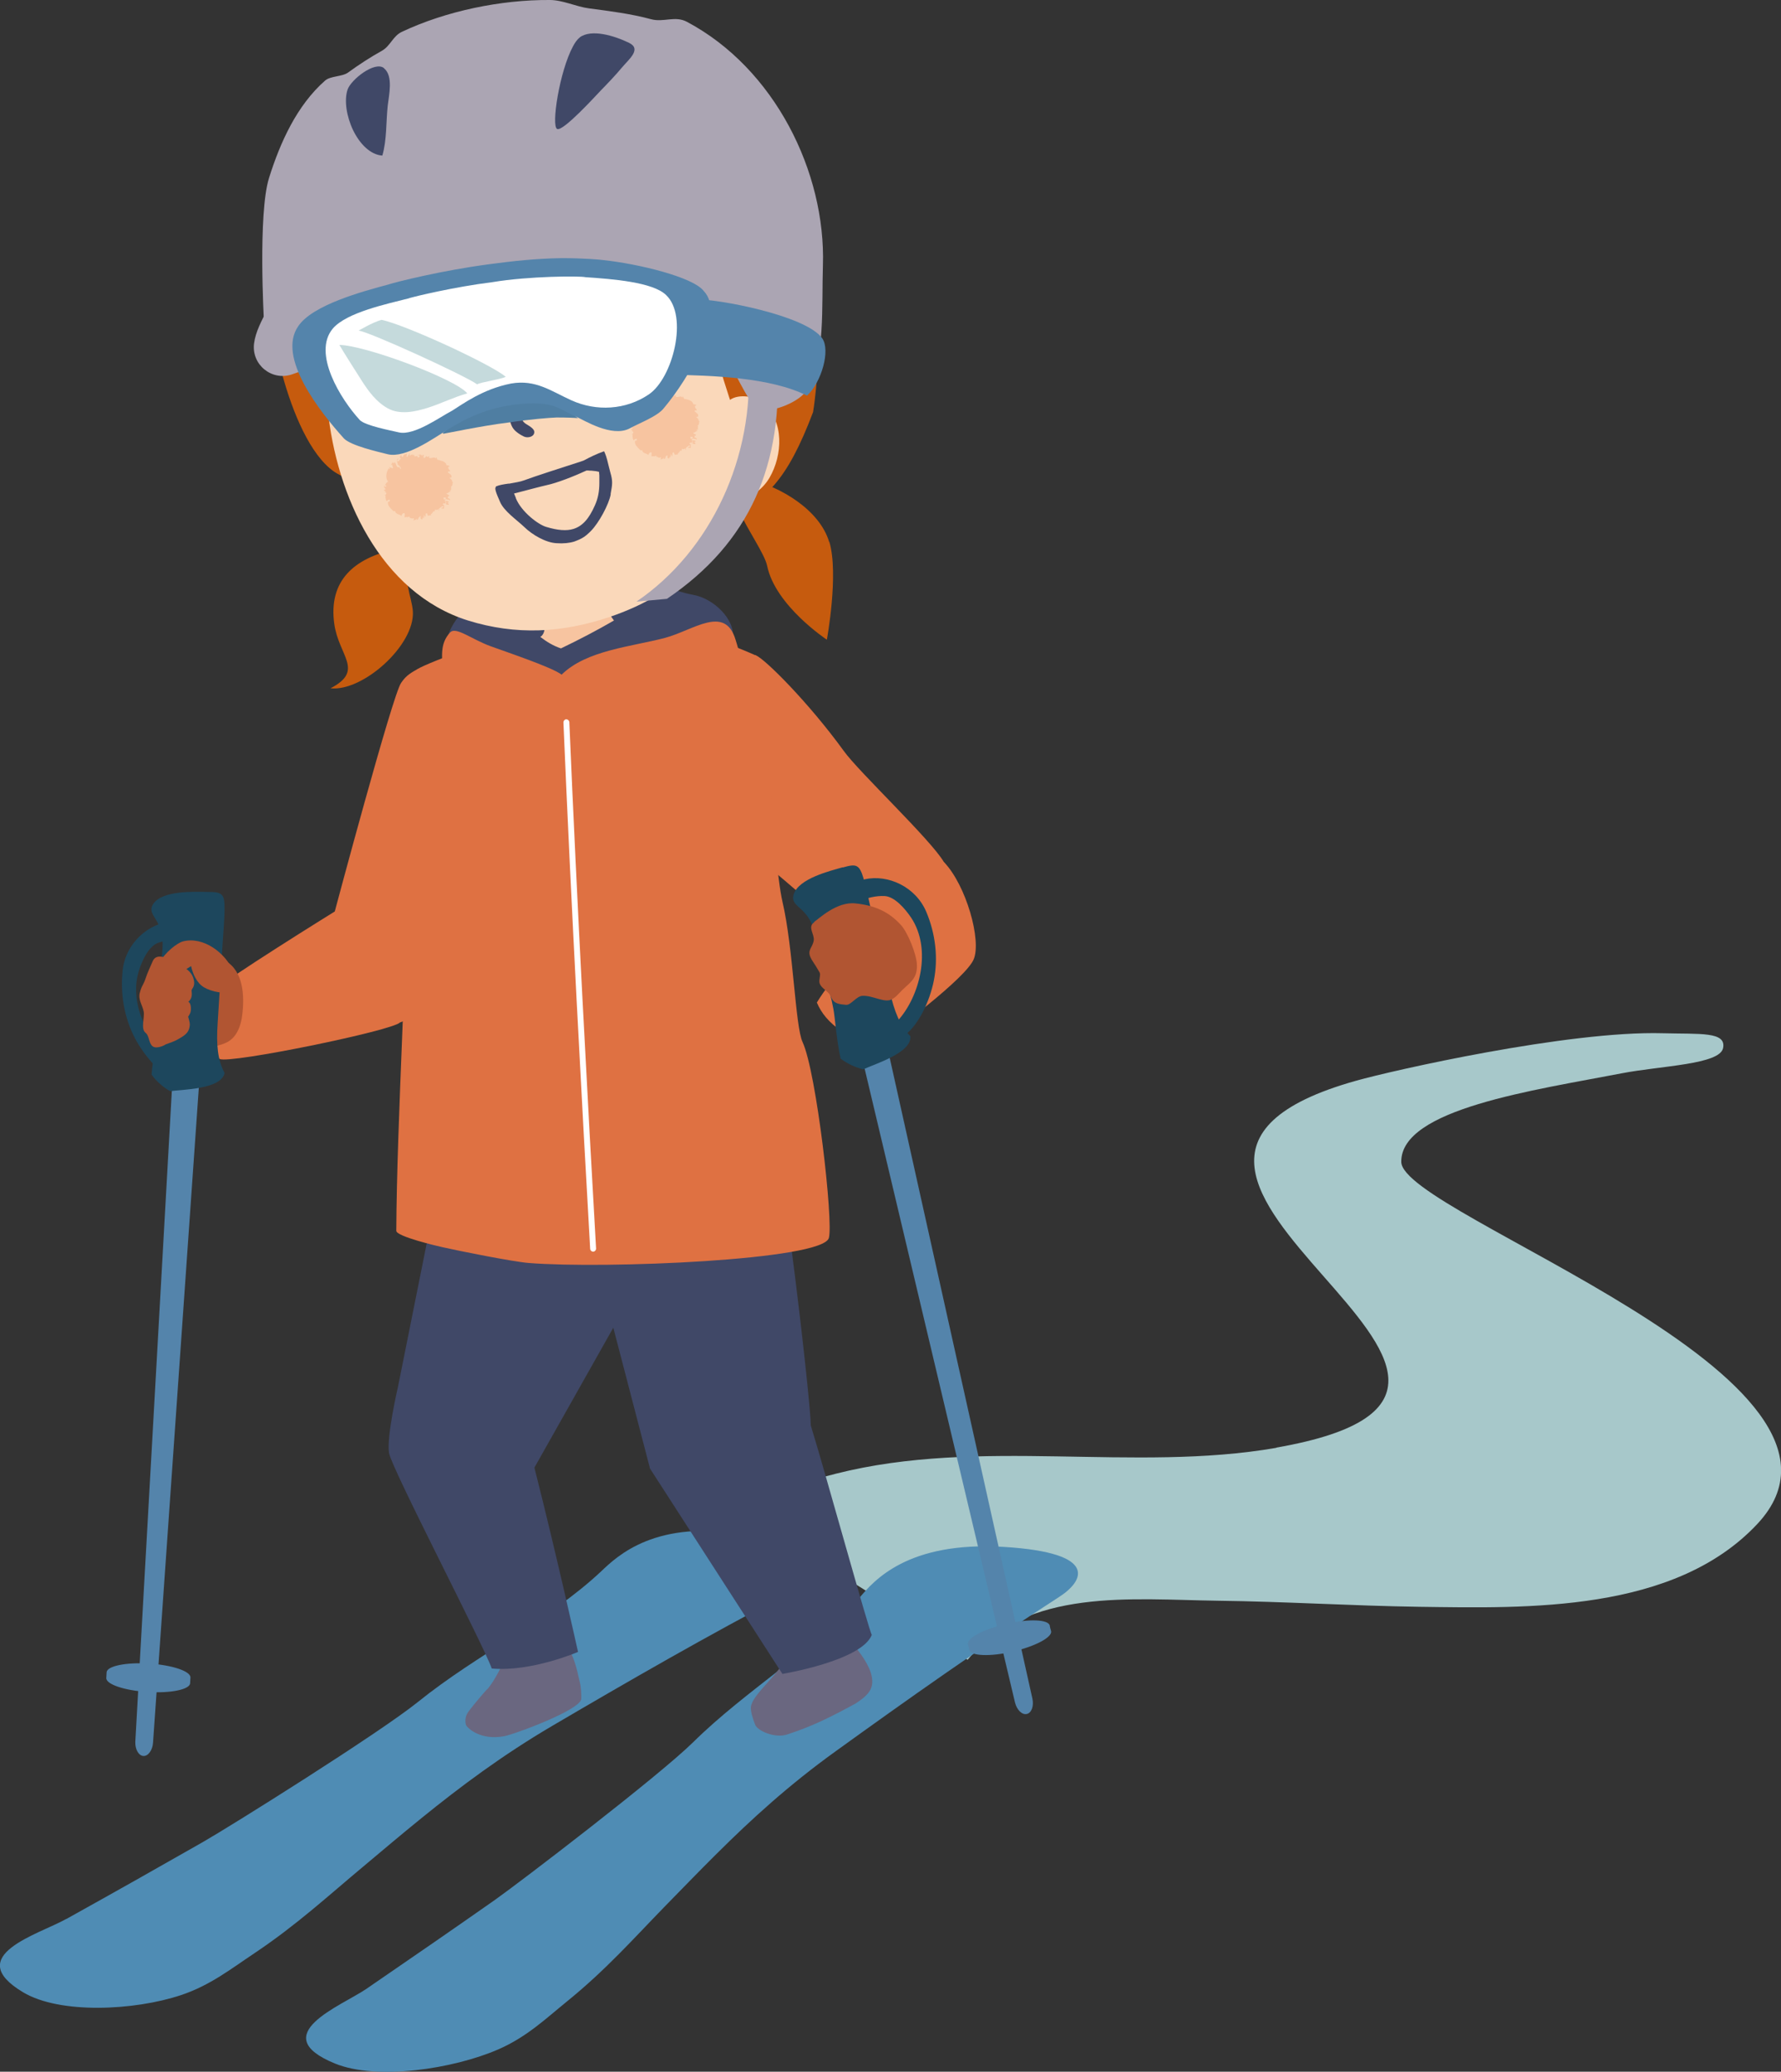
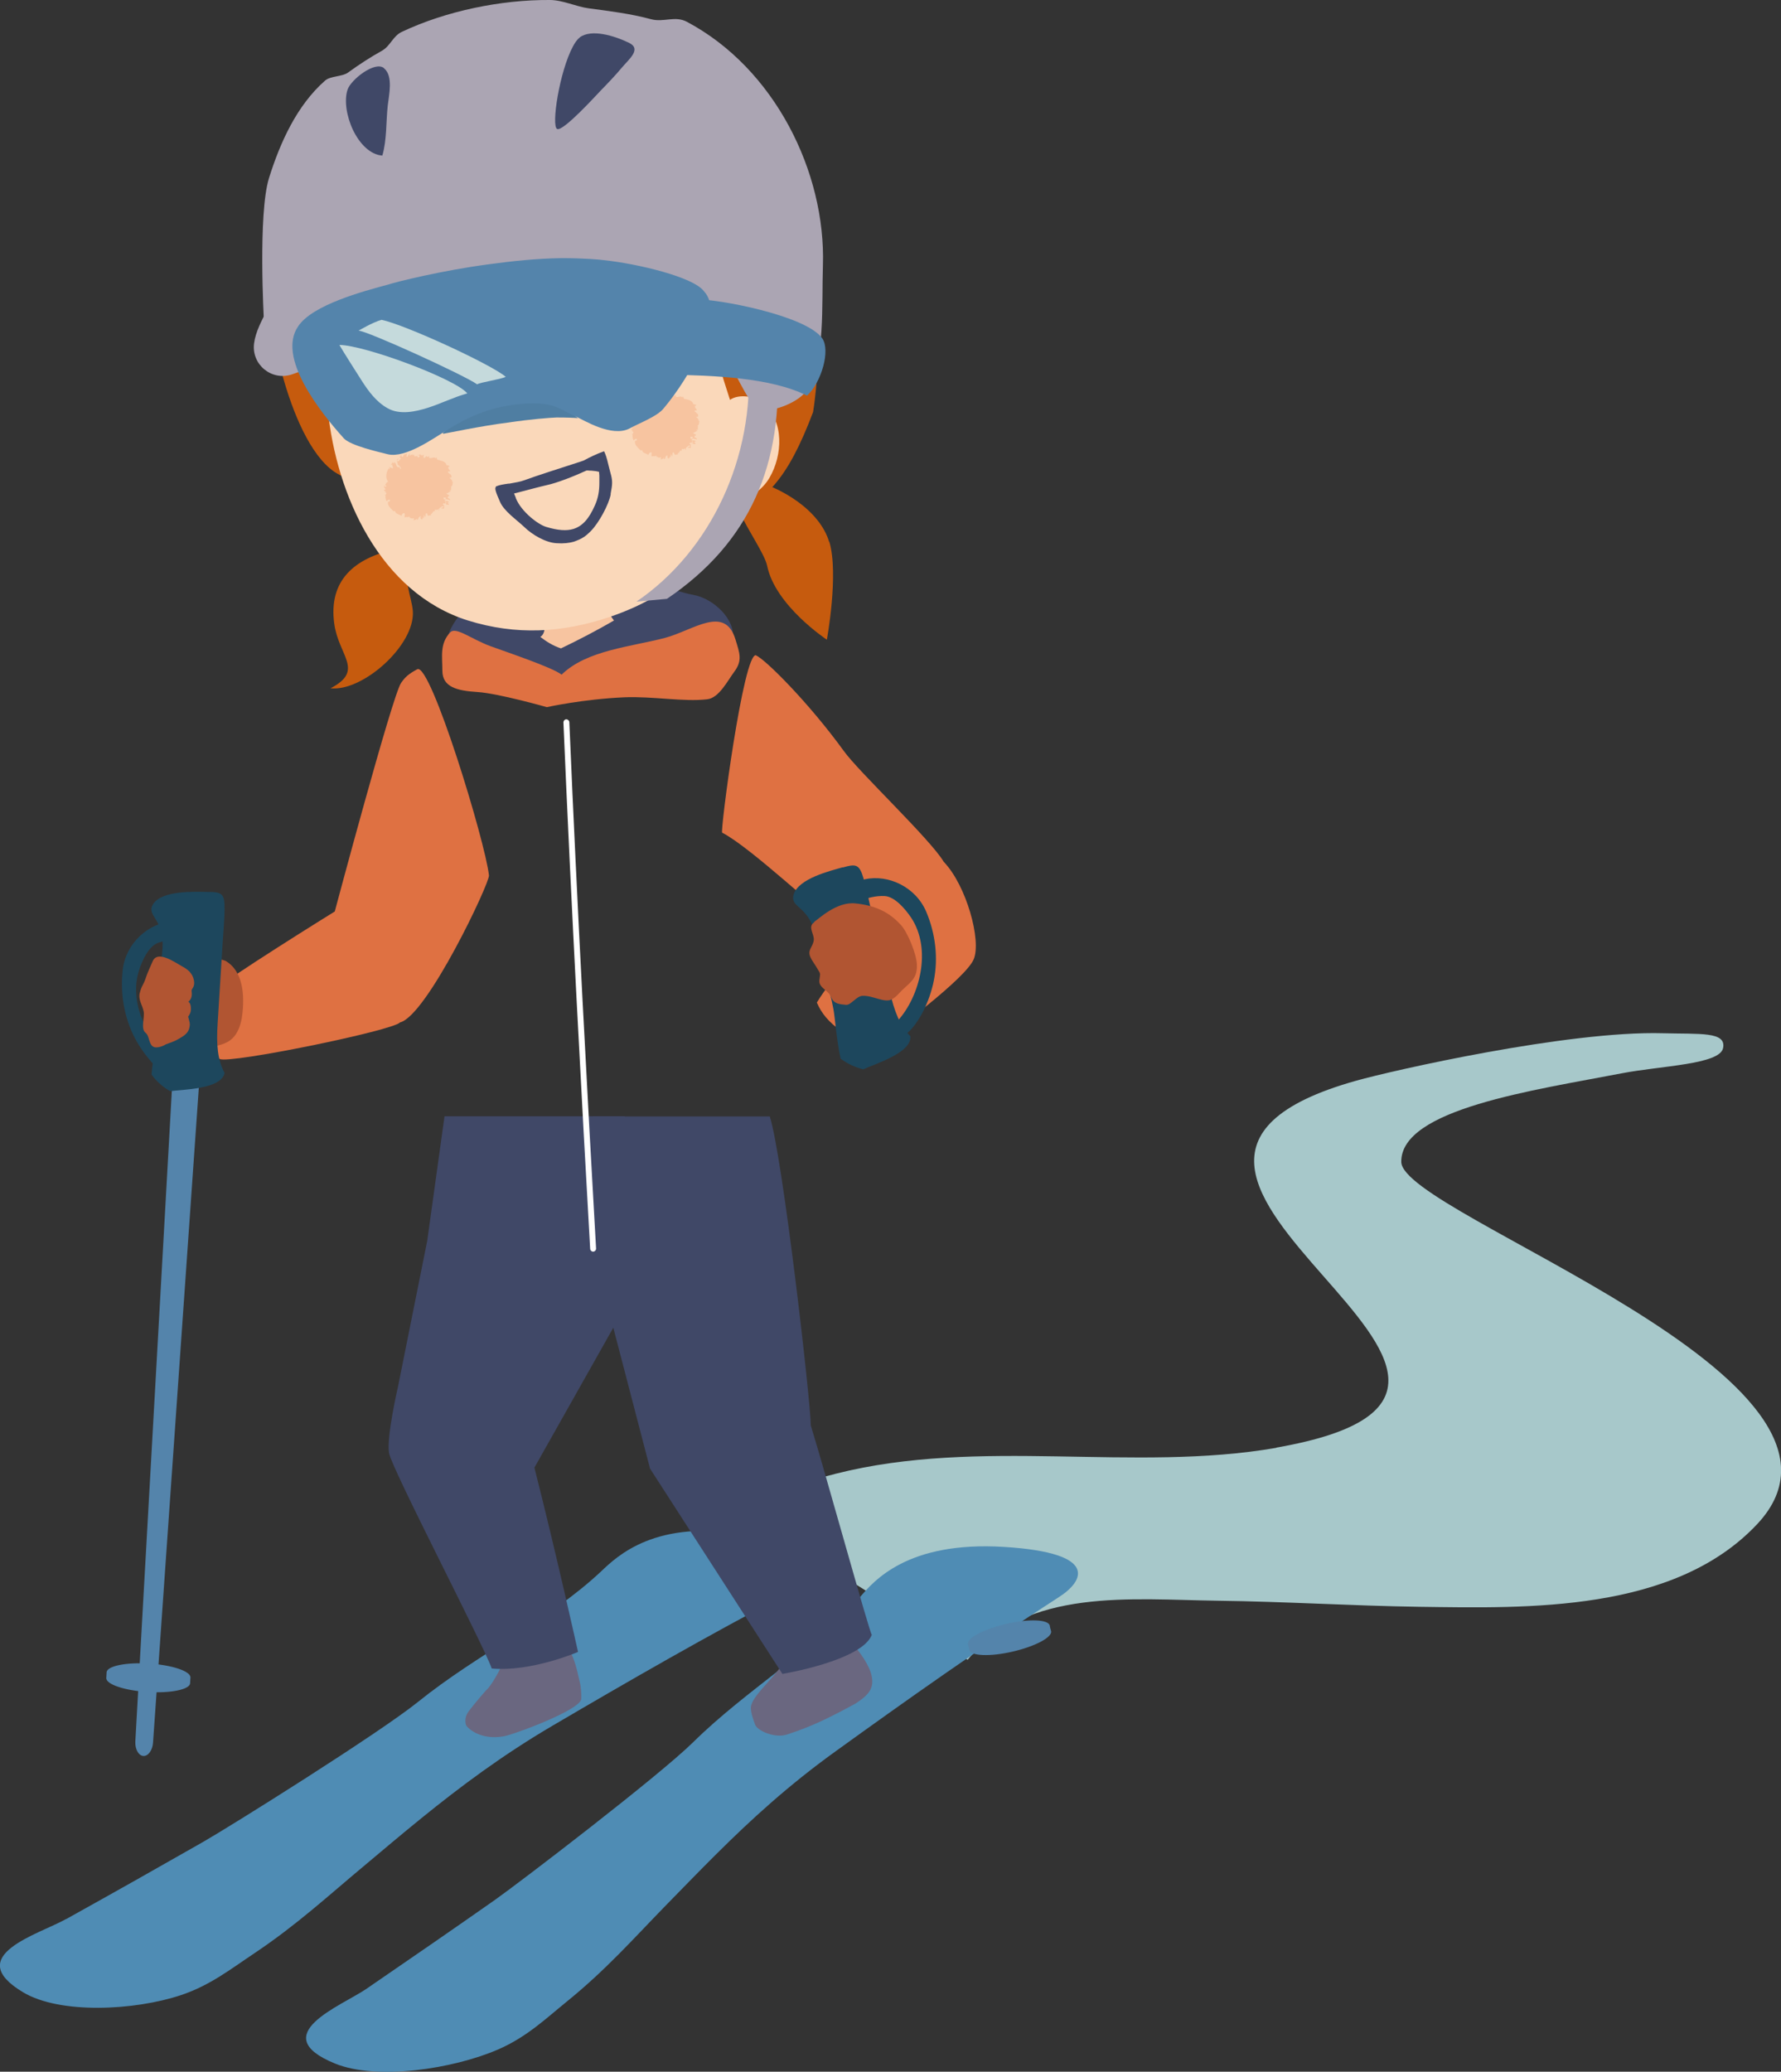
<svg xmlns="http://www.w3.org/2000/svg" id="_レイヤー_1" version="1.1" viewBox="0 0 108.58 126.24">
  <rect x="0" y="0" width="108.58" height="126.24" fill="#333333" stroke="none" />
  <defs>
    <style>
      .st0 {
        fill: #c5dadc;
      }

      .st1 {
        fill: #df7142;
      }

      .st2 {
        fill: #5484ab;
      }

      .st3 {
        fill: #b15532;
      }

      .st4, .st5 {
        fill: #404867;
      }

      .st6 {
        fill: #fff;
      }

      .st7 {
        fill: #f7c4a0;
      }

      .st8 {
        fill: #4f8cb4;
      }

      .st9 {
        fill: #6a6780;
      }

      .st10 {
        fill: #4f7ea2;
      }

      .st11 {
        fill: #c65b0e;
      }

      .st12 {
        fill: #1d475d;
      }

      .st5, .st13 {
        fill-rule: evenodd;
      }

      .st14 {
        fill: #a7c8ca;
      }

      .st15, .st13 {
        fill: #fad8ba;
      }

      .st16 {
        fill: #aba5b3;
      }
    </style>
  </defs>
  <path class="st14" d="M77.81,88.21c21.01-3.66-15.02-16.8,4.88-22.36,2.2-.62,12.92-3.05,18.68-2.89,2.28.06,3.88-.11,3.68.9-.19,1.01-3.79,1.08-6.17,1.54-5.34,1.03-13.49,2.17-13.45,5.4.03,3.23,30.01,13.22,21.7,22.07-5.06,5.39-14,5.13-20.6,5.04-4.1-.06-8.2-.32-12.3-.37-5.22-.07-11.64-.81-15.24,3.6-2.37-1.73-4.81-3.36-7.3-4.9-2.42-1.49-4.9-2.94-7.45-4.23,2.25-.91,4.52-1.65,6.72-2.21,8.81-2.23,18.14-.06,26.87-1.58h-.02Z" />
  <g>
    <path class="st8" d="M4.05,116.93c3.22-1.79,5.45-3.05,8.31-4.68,1.6-.91,10.75-6.63,13.13-8.55,3.65-2.94,7.97-4.95,11.17-7.96.97-.92,3.33-3.21,8.87-2.21,5.54,1,4.24,2.67,2.68,3.48-5.11,2.67-9.86,5.41-14.55,8.16-3.06,1.8-5.6,3.7-7.98,5.63-1.21.98-2.38,1.97-3.56,2.96-2.11,1.76-4.04,3.54-6.58,5.24-1.44.96-2.73,1.98-4.5,2.57-2.85.95-7.39,1.17-9.63-.17-3.75-2.24.96-3.53,2.63-4.47h.01Z" />
    <path class="st8" d="M22.38,121.16c3.02-2.07,5.11-3.51,7.78-5.38,1.49-1.05,9.96-7.52,12.09-9.61,3.26-3.22,7.38-5.6,10.17-8.84.85-.99,2.89-3.43,8.78-3.07,5.9.36,4.84,2.11,3.37,3.05-4.82,3.11-9.25,6.25-13.62,9.4-2.85,2.05-5.15,4.15-7.27,6.26-1.08,1.07-2.12,2.15-3.17,3.22-1.87,1.92-3.56,3.83-5.9,5.73-1.33,1.08-2.48,2.19-4.21,2.95-2.78,1.21-7.44,1.91-9.98.87-4.27-1.75.38-3.5,1.95-4.57h.01Z" />
    <path class="st1" d="M24.44,41.63c.26-.37.43-.54,1-.85.81-.43,4.15,10.52,4.37,12.56.05.46-3.78,8.55-5.42,8.96-.44.5-10.37,2.53-10.99,2.23-.59-.29-.45-3.62-.57-4.01.78-.77,7.58-4.98,7.58-4.98,0,0,3.52-13.19,4.04-13.92h-.01Z" />
    <path class="st3" d="M11.17,58.02c.43-.14,2.56.52,2.56.52,1.12.63,1.18,2.16,1.04,3.29-.07.64-.32,1.37-.93,1.68-.45.23-1.02.3-1.52.33-.57.04-1.41.23-1.95-.02-.47-.22-.71-.95-.73-1.43-.04-.84.03-1.51.29-2.32.23-.72.46-1.79,1.25-2.06h-.01Z" />
    <path class="st9" d="M29.7,102.94c.48-.52,1.01-1.7,1.01-1.7.23-.2.53-.43.62-.44.81-.15,2.7-.96,2.99-.8.2.11.52.77.6.97.24.59.35,1.23.43,1.54.08.32.09.67.09,1,0,.67-4.1,2.18-4.72,2.29-1.41.25-2.18-.46-2.31-.68-.03-.12-.12-.47.17-.85.37-.49.93-1.14,1.11-1.33h.01Z" />
    <path class="st9" d="M47.92,100.93c.27-.55,2.62-1.2,3.2-1.4.2-.02.43.04.67.41.71.8,1.22,1.56,1.35,2.18.16.76-.17,1.16-.99,1.69-1.55.84-2.6,1.37-4.16,1.88-.76.25-1.81-.23-1.95-.59-.14-.36-.29-.82-.26-1.09.04-.36.41-.78.63-1.05.36-.43,1.46-1.53,1.51-2.03Z" />
    <path class="st1" d="M46.09,39.94c.51.18,3.2,2.85,5.36,5.83.93,1.29,5.28,5.38,6.09,6.75,1.08,1.81-3.42,4.86-4.35,4.63-.63-.16-1.42-.34-1.98-.7-1.16-.74-5.43-4.81-7.18-5.71-.15.06,1.3-11.07,2.07-10.81h-.01Z" />
    <path class="st4" d="M46.93,68.03c.79,2.48,2.5,17.42,2.5,18.83.82,2.63,3.57,12.6,3.72,12.76-.61,1.58-5.45,2.38-5.45,2.38l-8.07-12.51-3.33-12.77s.12-7.73-.17-8.69h10.81-.01Z" />
    <path class="st4" d="M26.05,75.58l1.05-7.56h10.98l.52,10.74s-4.88,8.65-6.02,10.67c1.33,5.22,2.66,11.23,2.66,11.23,0,0-2.85,1.23-5.26,1.01-.5-1.43-6.08-12.14-6.26-13.12-.17-.98.54-4.03.54-4.03l1.79-8.93h0Z" />
-     <path class="st1" d="M24.78,53.36c-.03-1.23.1-12.19.66-12.58.55-.39,6.34-2.51,7.35-2.71.28-.04.55-.07.82-.09,4.68-.27,8.26.08,12.47,1.96.44.2,1.01,12.36,1.62,14.99.67,2.85.78,7.62,1.23,8.57.85,1.83,1.89,10.97,1.6,11.94-.4,1.35-13.65,1.89-18.29,1.52-.99-.08-4.28-.74-5.25-.96-.33-.07-2.83-.66-2.83-1,.03-6.67.72-17.69.61-21.65h.01Z" />
    <path class="st1" d="M57.54,52.52c1.37,1.42,2.31,4.79,1.82,5.94-.5,1.16-4.74,4.32-6.15,5.34-.69-.19-1.34-.54-1.95-.99-.72-.53-1.16-1.02-1.46-1.72,1.84-3.03,6.43-6.63,7.74-8.57Z" />
    <g>
-       <path class="st2" d="M52.27,59.51c.46-.1.91.18,1.01.63l9.66,43.36c.1.45-.05.88-.34.94-.29.07-.61-.25-.72-.7l-10.26-43.23c-.11-.45.18-.91.64-1.01h.01Z" />
      <path class="st2" d="M61.35,98.95c1.38-.32,2.56-.27,2.65.1,0,.06.06.28.08.34.09.37-.96.93-2.34,1.25s-2.56.27-2.65-.1c0-.06-.06-.28-.08-.34-.09-.37.96-.93,2.34-1.25Z" />
      <path class="st12" d="M51.38,52.86c.81-.23,1.01-.21,1.27.68.2.69.34,1.43.5,2.1l1.08,4.71c.3,1.32.64,2.15,1.27,2.79.11,1.01-2.19,1.7-2.87,2.02-.48-.12-.94-.32-1.38-.65-.24-1.06-.35-2.55-.44-3.02-.25-1.38-.76-2.66-1-4.02-.13-.74-.27-1.28-.72-1.81-.39-.46-.88-.62-.7-1.17.31-.96,2.21-1.42,2.98-1.64h0Z" />
      <path class="st12" d="M52.71,53.58c1.45-.32,3.12.47,3.76,1.98.56,1.32.74,2.81.46,4.2-.23,1.19-.98,2.92-2.02,3.48-.08-.2-.22-.65-.3-.85.04-.07.07-.14.12-.19,1.34-1.47,2.1-4.35.82-6.28-.37-.55-1.01-1.29-1.62-1.32-1.05-.05-2.06.56-2.06.56,0,0-.35-1.1-.11-1.35.12-.13.77-.18.95-.22h0Z" />
    </g>
    <g>
      <path class="st2" d="M11.64,60.98c.47.03.82.43.79.89l-3.1,44.32c-.03.46-.3.83-.59.81-.29-.02-.51-.41-.49-.87l2.49-44.36c.03-.46.43-.82.9-.79Z" />
      <path class="st2" d="M9.1,101.37c1.41.09,2.53.47,2.51.85,0,.06-.02.29-.02.35-.02.38-1.19.62-2.6.53-1.41-.09-2.53-.47-2.51-.85,0-.06.02-.29.02-.35.02-.38,1.19-.62,2.6-.53Z" />
      <path class="st12" d="M9.35,55.07c.57-.83,2.52-.73,3.32-.72.84,0,1.03.09,1.02,1.01,0,.71-.08,1.47-.12,2.16l-.3,4.82c-.09,1.36,0,2.24.42,3.04-.18,1-2.59,1.01-3.32,1.11-.43-.25-.81-.57-1.13-1.01.08-1.09.39-2.55.44-3.02.15-1.4.03-2.76.18-4.14.08-.74.11-1.3-.17-1.93-.24-.56-.67-.84-.34-1.32Z" />
      <path class="st12" d="M11.49,56.08c-.15-.09-.79.05-.97.06-1.48.1-2.86,1.34-3.04,2.97-.16,1.43.09,2.9.75,4.16.56,1.07,1.77,2.52,2.93,2.75.02-.21.03-.69.04-.9-.06-.05-.11-.12-.17-.15-1.7-1.03-3.25-3.57-2.57-5.79.19-.63.6-1.52,1.18-1.73.99-.35,2.13-.05,2.13-.05,0,0,.02-1.15-.28-1.33h0Z" />
    </g>
    <path class="st3" d="M49.63,56.18c.29-.19,1.38-1.26,2.53-1.13,1.15.12,2.02.49,2.77,1.32.41.45.95,1.77.97,2.42.04.94-.55,1.14-1.07,1.72-.14.15-.28.29-.45.38-.44.25-1.14-.23-1.78-.21-.38,0-.72.58-1.02.55-.37-.04-.74-.04-.91-.47-.15-.39-.57-.48-.7-.84-.07-.2.08-.51,0-.66-.38-.66-.46-.7-.56-.93-.2-.45.13-.59.2-1.02.06-.38-.4-.83.03-1.11v-.02Z" />
-     <path class="st3" d="M11.13,57.37c1.25-.34,2.63.69,3.09,1.83.12.3.17.84-.07,1.1-.35.36-1.29.11-1.7-.13-.45-.26-.69-.81-.8-1.3-.36.21-.69.49-1.1.6-.21.06-.65.04-.8-.16s-.11-.45.02-.71c.29-.56,1.03-1.14,1.37-1.23h0Z" />
    <path class="st3" d="M8.52,60.52c.1-.45.22-.48.36-.91.09-.29.31-.76.43-1.04.31-.7,1.39.1,1.82.33.28.15.6.38.69.82.09.44-.16.52-.14.66.04.3,0,.49-.2.67.18.06.18.48.13.64-.03.11-.14.26-.14.26,0,0,.07.24.09.35.03.14,0,.31-.05.44-.11.3-.44.46-.68.6-.14.09-.5.22-.73.3-.09.07-.56.29-.79.12-.24-.17-.21-.66-.43-.82-.32-.24-.05-.94-.12-1.3-.08-.41-.34-.7-.24-1.14v.02Z" />
    <path class="st4" d="M30.98,35.79c1.3-.06,5.44-.94,6.73-.85,1.18.08,3.35,1.1,4.52,1.3,1.31.22,2.61,1.55,2.44,2.63-.08.5-3.99,1.23-4.81,1.44-.15.04-.42-.03-.6,0-1.23.22-2.44.37-3.66.65-.15.04-.36.1-.58.17-1.08.44-2.15.9-3.23,1.35-.72-.91-4.3-2.72-4.49-3.38-.2-.66,1.47-3.22,3.69-3.32h0Z" />
    <path class="st1" d="M29.89,39.37c1.01.37,3.77,1.29,4.35,1.74,1.51-1.49,4.25-1.7,6.3-2.24,1.73-.46,3.65-2.04,4.3.1.24.8.45,1.27-.08,1.97-.42.57-.93,1.59-1.64,1.67-1.42.17-3.32-.19-5.05-.12-2.53.11-4.73.6-4.73.6,0,0-2.96-.84-4.22-.92-1.26-.08-2.14-.3-2.15-1.29,0-.9-.17-1.64.47-2.34.35-.38,1.26.39,2.45.83h0Z" />
    <path class="st7" d="M36.32,35.32c-.02.31.66,1.8.96,2.28.05.07.1.14.15.21-1.05.61-2.13,1.17-3.23,1.7-.46-.15-.87-.4-1.26-.7.04-.03.07-.05.07-.05.68-.67-.7-2.34-.83-3.29.03-.09,3.16-.11,4.12-.14h.02Z" />
    <path class="st11" d="M50.56,33.01c.59,1.97-.15,5.97-.15,5.97,0,0-3.14-2.07-3.64-4.5-.15-.72-1.16-2.13-1.69-3.31.52-.68.5-1.15.54-1.98,1.98.46,4.35,1.89,4.93,3.83h0Z" />
    <path class="st11" d="M20.38,38.02c-.37-2.66,1.23-4,3.7-4.55l-.19-.89c.84.24,3.89,1.01,3.05,2.52-.28.5-1.39-1.05-1.79-.67-.7.67-.04,1.92.02,2.82.13,2.07-3.06,4.91-5.02,4.69,2.09-1.08.5-1.97.23-3.92Z" />
    <path class="st11" d="M21.59,9.16c2.4-2.35,5.21-3.05,8.35-3.92,5.47-1.51,10.86.34,15.25,3.59,2.6,1.92,3.99,5.09,4.65,8.2.34,1.6,0,6.47-.27,8.08-1.6,4.23-2.9,5.38-5.34,6.57-2,.98-19.59-.51-23.65-2.81-2.85-1.61-4.48-9.55-4.12-11.83.52-3.3,2.77-5.58,5.13-7.88Z" />
    <path class="st13" d="M45.94,24.24c.24.07.43.18.6.33,1.28,1.12,1.17,3.16.38,4.53-.46.8-1.28,1.26-2.06,1.63-.09.04-1.45.47-1.46.52,0,0,.73-6.24.73-6.26.16-.9,1.15-.94,1.81-.75Z" />
    <path class="st15" d="M25.01,12.22l14.89-.34,3.54,8.46c.21,1.9,1.81,6.15,2.01,6.67-.34,2.6-1.17,4.69-2.67,6.82-1.31,1.86-3.52,3.06-5.63,3.77-2.9.97-5.69,1.12-8.62.21-5.36-1.68-8.03-7.65-8.55-12.87-.14-1.39.1-2.96.29-4.34.48-3.54,4.73-8.38,4.73-8.38h.01Z" />
    <path class="st5" d="M35.42,22.04c1.6.12,1.27,1.18.98,2.05-1.97.26-2.01-1.58-.98-2.05Z" />
    <path class="st5" d="M27.74,23.29c1.6.12,1.27,1.18.98,2.05-1.97.26-2.01-1.58-.98-2.05Z" />
-     <path class="st5" d="M32.17,24.55c-.12.2-.23.41-.33.62-.1.21-.04.44.13.59s.65.33.6.61c-.04.27-.42.33-.63.23-.16-.08-.32-.17-.46-.29-.23-.19-.3-.36-.39-.66-.12-.42.25-.95.47-1.26.15-.21.58-.12.61.14v.02Z" />
    <path class="st4" d="M30.24,29.63h.03c.14-.07.44-.12.72-.16h.06c.31-.06.67-.11.9-.2.67-.25,2.17-.73,3.47-1.15l.17-.06h0c.42-.23.82-.41,1.15-.53l.09-.03.05.11c.09.2.19.61.24.83.04.15.07.28.09.35.16.54.12.74.02,1.29v.06c-.12.61-.71,1.71-1.2,2.21-.21.21-.36.34-.56.45-.09.05-.2.1-.33.15-.04.02-.08.03-.13.05-.29.09-.66.13-1.08.1-.66-.03-1.49-.52-1.96-.98-.46-.44-1.25-.97-1.49-1.55l-.05-.12c-.28-.62-.24-.71-.21-.76l.02-.04v-.02ZM31.45,30.36c.33.82,1.36,1.61,1.86,1.75.7.21,1.23.25,1.65.12.55-.17.95-.62,1.31-1.44.19-.42.27-.85.27-1.36v-.46l-.02-.22-.19-.04c-.06-.01-.15-.02-.28-.03-.08,0-.13,0-.19-.01h-.1c-.76.35-1.8.76-2.42.89-.32.07-1.49.38-1.76.45l-.24.06.11.27v.02Z" />
    <path class="st11" d="M28.94,9.34c2.55-.54,5.35-.37,7.78.53,2.66.99,4.86,2.54,6.07,4.98.35.7.59,1.44.81,2.18h0c.1.34,1.12,2.61.99,2.78,0,.02-.03.03-.04.04-1,.31-2.09.43-3.2.46-.07-.04-.14-.08-.21-.11-1.01-.16-1.92-.44-2.28-.73-.07-.06-.14-.12-.21-.19.16.29.32.58.47.9-.7,1-4.87.37-5.74-.35-.08-.06-.15-.13-.22-.2-.19-.03-.38-.06-.58-.1.22.4.45.81.67,1.26-.7,1-4.87.37-5.74-.34-.94-.77-1.57-2.25-1.8-3.79-1.13,1.03-1.37,1.99-2.17,3.17-.6.9-1.69,2.63-1.68,3.54.02-.03-1.3-.72-1.74-2.69-1.07-4.83,3.57-10.23,8.82-11.34Z" />
    <path class="st7" d="M23.45,29.67l.12-.05s-.07-.09-.11-.04c.08-.12.1-.2.2-.22-.18-.25-.11-.58.03-.82l.05.03c.09-.04-.07-.08,0-.11.04.05.14.01.17.09.11-.05-.02-.16,0-.24-.06-.05.01.07-.06,0-.02-.03.12-.09.05-.17h0s.1.08.13.11v-.09c.14.03.09.29.27.33v-.05c.13.04.06.19.15.11-.02-.07-.13-.23-.2-.22.03-.11-.15-.28.02-.39.09.02-.14.12-.04.17.13.02.13-.15.23-.17-.1,0-.09-.13-.03-.19h.02c.1.02-.03.12.11.09,0-.05.07-.11.06-.14.07-.02.13-.04.2-.06-.02.09-.09.19.03.21-.02-.1.13-.14.11-.25h.02s.01.1-.02.14c.07.07.21-.17.21.04l.04-.1s.05.07.07.13c.05.02.22-.09.17.06.02-.01.14.03.13-.09-.06-.09-.11.05-.12-.11.02.14.13.02.18,0v.06s.07.02.11-.03c-.03.02-.04.07-.02.09l.06-.08c.12,0-.04.16.06.18l-.1.04s.01,0,.01.01c.04-.03.08-.05.13-.05-.01.01-.02.03-.02.05.04-.05.09-.11.12-.15.07,0-.02.1.07.04l-.11.06h0c.07-.05.16-.07.24-.09-.02.03-.04.08-.05.08.13.11.35-.1.43.07-.02,0,.02-.1.02-.08.07.05.03.14.09.13-.02.06.07.01.12.03.05-.02,0,.03-.05.02.07,0,.46.06.47.31.03-.03.18.02.2.06l-.09.03v.06s.01,0,0,.01c.01.02.02.04.02.06h0s.12.09.08.16c0-.03-.15-.02-.12.04.06.1.06.01.1.09l.04.04c.09-.02,0,.1.09.04-.07.03.06.15-.09.16h-.05s.03.04.05.06c.02,0,.05.02.07.03h-.03v.02c.07,0,.06.04.06.07h0s0,.06.06.08c-.04.1,0,.24-.12.28v.02h.03s0,.03-.02.04v.03h0s.02.1-.02.15c0-.01-.01-.03-.02-.04-.01.02-.03.03-.06.03v.02s.06-.01.09.02c-.06.03-.14.1-.23.14l-.04-.02h-.01c.03.09.13.11.18.14h-.04s.03,0,.04.01c.01.04-.03.05-.08.06,0,.03,0,.07-.01.11.03,0,.05.02.06,0,.02.04.14.08.06.12-.05-.08-.2,0-.27-.11.03.01.05,0,.05-.01,0,0,0-.02-.01-.03-.05,0-.1-.02-.14-.02-.02.02,0,.07.01.12h.01c.1.03.01-.05.1,0,0,.08-.15.03,0,.13,0-.05.11-.02.18,0v.08l-.04-.04c-.09.07.1.08.04.16l-.14-.02c-.09-.07.1-.1-.06-.16h0s.04.11-.02.13v-.05h-.03s-.02.06-.07,0c0,.04-.02.05-.04.08.02.02.05.02.09.05-.03.09.02.16-.03.22-.1-.1-.1.07-.15-.07.07.03.14-.04.12-.11-.09.02-.17.1-.25.16.01.05,0,.11-.04.14l.02-.12c-.07.05-.14.08-.23.04,0,.01,0,.02-.01.04h0s0,.01.01.02c0,0-.01-.01-.01-.02,0,.02,0,.05.01.06h-.02s0,.04-.02.02v-.02h-.04s-.07.06-.09.13c0,0-.01,0-.02-.02,0,.02,0,.03-.01.04h0s-.03.04-.07.04t-.01-.02s.02.04.05.08c-.05,0-.12,0-.15.02h0s-.02.01-.02.03v-.03c-.06-.01-.07-.08-.09-.15-.03.01-.06.02-.08.03,0,.1,0,.21-.05.23.02-.06-.05-.16-.04-.19l-.04.28s-.02-.12-.05-.08l-.02.1s-.11.04-.11-.11c0-.05.02-.04.02-.07h-.04s-.03.03-.05.03v-.02h0s-.02.08-.03.08c0-.02-.01-.02-.02-.02-.01.03-.02.05-.01.09h0s-.08.06-.12.06c.02-.02.03-.06.04-.1-.08.12-.15.11-.24.12.02-.03.06-.09.06-.07-.01-.05-.05-.05-.09-.05,0,0-.01.01-.02.02-.02,0-.04,0-.06-.02-.04,0-.06-.01-.07-.05h0s-.04.06-.03.05c-.03-.02,0-.06,0-.09-.04-.01-.1,0-.14.04v-.02s-.1-.02-.16.02c-.03-.05,0-.14,0-.2,0-.02-.02-.04-.02-.06h-.02s-.04.01-.06.01c-.06.03-.11.11-.11.16-.11-.13-.36-.08-.38-.31-.04.01-.05.04-.1.02-.16-.17-.4-.35-.33-.59.07.04.08-.03.13-.05-.1-.04.06-.09-.08-.06-.08.03-.11.04-.13.11-.07-.11-.11-.32-.05-.4-.03.04-.06.02-.09,0,.13-.01.13-.1.08-.17h-.08l.08-.06s-.17-.03-.09-.09l.09-.02c-.06-.07-.16-.17-.09-.24l.02.09Z" />
    <path class="st7" d="M38.49,25.93l.12-.05s-.07-.09-.11-.04c.08-.12.1-.2.2-.22-.18-.25-.11-.58.03-.82l.05.04c.09-.04-.07-.08,0-.11.04.05.14.01.17.09.11-.06-.02-.17,0-.24-.06-.05.01.08-.06,0-.02-.03.13-.09.05-.18.05,0,.11.07.14.12v-.09c.14.03.09.29.27.33v-.05c.13.04.06.19.15.11-.02-.07-.13-.23-.2-.22.03-.11-.15-.28.02-.39.09.02-.14.12-.04.17.13.02.13-.16.23-.17-.09,0-.09-.09-.05-.16.02,0,.04-.02.05-.03.07.03-.04.11.1.09,0-.06.08-.12.05-.15.07-.03.14-.06.21-.09,0,.1-.12.23.02.26-.03-.11.17-.14.1-.3.06.03.06.12.02.18.07.07.21-.17.21.04l.04-.1s.05.07.06.13c.05.02.22-.09.17.06.02-.01.14.03.13-.09-.06-.09-.12.05-.12-.11.02.14.13.02.18,0v.06s.07.02.11-.03c-.03.03-.04.07-.02.09l.06-.08c.12,0-.04.16.06.18l-.1.04h.01s.08-.04.13-.04c-.01.01-.02.03-.02.06.04-.05.09-.11.12-.15.07-.01-.02.1.07.04l-.11.06h0c.07-.05.16-.07.24-.09-.02.03-.04.08-.05.08.13.11.34-.1.43.08-.02,0,.02-.1.02-.08.07.05.03.14.09.13-.02.06.07.01.12.03.05-.02,0,.03-.05.01.07,0,.46.06.47.31.03-.03.18.02.2.06l-.09.03v.06h0s.02.05.02.07h0s.12.09.08.16c0-.03-.15-.02-.12.04.06.09.05.01.1.09l.04.05c.09-.02,0,.1.09.04-.07.03.06.15-.09.16h-.05s.03.04.05.06c.02,0,.05.02.07.03h-.04v.02c.08,0,.06.04.06.07h0s0,.06.06.08c-.04.1,0,.24-.12.28v.02h0s.03.01.04.01c.03.02,0,.03-.02.04v.03s.02.11-.01.16c0-.01-.01-.03-.03-.04,0,.02-.03.03-.06.03v.02s.06-.01.09.02c-.06.03-.14.1-.23.14l-.04-.02h-.01c.03.09.13.1.18.14h-.04s.03,0,.04.01c.01.04-.03.05-.08.05,0,.03,0,.07-.01.11.03.01.05.02.06,0,.02.04.14.08.06.12-.05-.08-.2,0-.27-.11.03.01.05,0,.05-.01v-.03s-.1-.02-.14-.02c-.02.02,0,.07.01.12h.01c.1.04.01-.05.1,0,0,.08-.15.03,0,.13,0-.05.11-.02.18,0v.08l-.05-.04c-.09.07.1.08.04.16l-.14-.02c-.09-.07.1-.1-.06-.16h0s.04.11-.02.13v-.05h-.03s-.02.06-.07,0c0,.04-.02.05-.04.08.02.02.05.02.09.05-.03.09.02.16-.03.22-.1-.1-.1.07-.15-.07.07.03.14-.03.12-.11-.09.02-.17.1-.24.16.01.05,0,.11-.04.14l.02-.12c-.07.05-.14.08-.23.04,0,.01,0,.02-.01.04h0s0,.01.01.02c0,0-.01-.01-.01-.02,0,.02,0,.05.01.06h-.02s0,.04-.02.02v-.02h-.04s-.07.06-.09.13c0,0-.01-.01-.02-.02,0,.02,0,.03-.01.04h0s-.03.04-.07.04t-.01-.02s.02.04.05.07c-.05,0-.12,0-.15.02h0s-.02.01-.02.03v-.03c-.06-.01-.07-.08-.09-.15-.03.01-.06.02-.08.03,0,.1,0,.21-.05.23.02-.06-.05-.16-.04-.19l-.04.28s-.02-.12-.05-.08l-.02.1s-.11.04-.11-.11c0-.05.02-.04.02-.07h-.04s-.03.03-.05.03v-.02h0s-.02.08-.03.08c0-.02-.01-.02-.02-.02-.01.03-.02.05-.01.09.02,0,0-.09.03-.04-.03.09-.09.1-.14.1.02-.02.03-.06.04-.1-.09.12-.16.11-.24.12.02-.03.06-.09.06-.07-.01-.05-.05-.05-.09-.05,0,0-.01.01-.02.02-.02,0-.04,0-.06-.02-.03,0-.06-.01-.07-.05h-.01s-.04.06-.03.05c-.02-.02,0-.06,0-.09-.04-.01-.1,0-.14.04v-.02s-.1-.02-.16.02c-.03-.05,0-.14,0-.2,0-.02-.02-.04-.01-.06h-.02s-.04.01-.06.01c-.06.03-.11.1-.11.16-.11-.13-.36-.08-.38-.31-.04.01-.05.04-.1.02-.16-.17-.4-.35-.33-.59.07.04.08-.03.13-.05-.1-.04.06-.09-.08-.06-.08.03-.12.04-.13.11-.07-.11-.11-.32-.05-.4-.03.04-.06.02-.09,0,.13-.01.13-.1.08-.17h-.08l.08-.06s-.17-.03-.09-.09l.09-.02c-.06-.06-.16-.17-.09-.24v.06Z" />
    <path class="st6" d="M34.52,43.83c.09,0,.18.07.19.17.46,10.96,1.14,23.49,1.63,32.08,0,.1-.07.18-.17.19h-.01c-.09,0-.17-.07-.18-.17-.49-8.59-1.17-21.12-1.63-32.08,0-.1.07-.18.17-.19Z" />
    <g>
      <path class="st16" d="M16.97,17.24s8.41-2.94,11.64-3.46c4.1-.67,11.2.5,14.56,4.04-6.32-.01-9.25.33-15.7,1.58s-6.94,2.52-9.69,3.42c-1.23.4-2.46-.61-2.29-1.9.17-1.36,1.53-2.93,1.48-3.67h0Z" />
      <path class="st16" d="M19.82,4.91c.33-.29,1.05-.23,1.4-.49.66-.48,1.35-.93,2.07-1.33.51-.29.67-.9,1.21-1.15C27.19.67,30.54-.02,33.52,0,34.31,0,35.13.41,35.91.51c1.29.17,2.56.33,3.78.66.77.21,1.46-.23,2.19.16,5.35,2.84,8.47,9.16,8.29,14.84-.08,2.51.14,5.62-.9,7.49-.48.87-2.19,1.46-2.93,1.33-.98-.17-3.32-6.86-4.63-7.46-6.56-3.02-25.62,2.01-25.62,2.01,0,0-.37-6.51.31-8.69.68-2.17,1.7-4.43,3.42-5.94Z" />
      <path class="st4" d="M35.34,2.28c.71-.53,2.1-.11,3.01.33.78.38,0,.99-.42,1.49-.41.49-.85.95-1.29,1.4-.26.27-2.3,2.52-2.67,2.36-.38-.16.14-3.51.96-5.03.11-.21.24-.41.42-.55h-.01Z" />
      <path class="st4" d="M23.41,4.16c.58.47.3,1.64.23,2.26-.11,1-.05,2.1-.33,3.06-.74-.05-1.38-.72-1.78-1.54-.4-.83-.56-1.82-.34-2.48.2-.6,1.66-1.76,2.22-1.31h0Z" />
      <path class="st16" d="M45.63,22l1.74-.12c.43,6.42-1.67,11.2-6.71,14.61l-1.86.17c4.54-3.08,7.22-8.83,6.82-14.66h0Z" />
    </g>
    <g>
      <path class="st10" d="M30.55,24.62c1.07-.23,2.46-.31,3.18-.02.44.14.87.37,1.25.68l.26.2c-.2-.02-.67-.04-1.31-.04-.48.02-1.55.1-2.96.31-1.57.19-3.93.69-3.94.68l-.04-.05.51-.42c.85-.67,1.94-1.12,3.06-1.34h-.01Z" />
      <path class="st2" d="M23.73,17.32c.39-.13,3.2-.84,6.1-1.22,1.41-.19,2.87-.35,4.42-.37,1.38,0,2.33.09,2.54.12,2.09.22,5.48,1.03,6.12,1.89,1.36,1.41-.88,5.28-2.43,7.12-.38.51-1.53.93-2.12,1.26-1.08.53-2.73-.5-3.25-.74-.97-.38-1.26-1.03-3.78-.72-1.96.25-3.38,1.11-4.07,1.54-.82.5-2.53,1.74-3.62,1.48-.59-.15-2.24-.52-2.67-.96-1.47-1.63-4.1-4.95-2.79-6.84.87-1.3,3.91-2.12,5.56-2.56h0Z" />
-       <path class="st6" d="M24.96,18.16c.33-.09,2.67-.67,5.08-.97,2.22-.37,5.34-.38,5.65-.3,1.64.11,4.12.3,4.92,1.09,1.36,1.28.42,5.05-1.05,6.05-1.41.96-3.21,1.05-4.73.36-1.24-.56-2.17-1.28-3.67-1.02-1.74.34-2.97,1.27-3.59,1.65-.75.39-2.3,1.53-3.24,1.33-.51-.12-2.05-.41-2.39-.75-1.18-1.28-2.91-4.08-1.65-5.58.85-.99,3.31-1.5,4.67-1.85h0Z" />
      <path class="st0" d="M28.49,23.97c-.82.23-1.58.61-2.38.87-.79.25-1.74.46-2.49.03-.69-.39-1.16-1.04-1.54-1.63-.33-.52-1.08-1.69-1.39-2.22,1.5,0,7.05,2.05,7.8,2.95Z" />
      <path class="st0" d="M30.84,22.96c-.35.17-1.56.33-1.75.46-.78-.56-6.75-3.28-7.23-3.27,0,0,.85-.51,1.4-.66,1.41.28,6.7,2.72,7.57,3.47h.01Z" />
    </g>
    <path class="st2" d="M42.55,18.26c1.08-.06,6.58.94,7.58,2.36.51.73-.05,2.68-.93,3.49-2.22-1.12-5.79-1.23-8.4-1.28,1.29-1.33,1.83-4.22,1.75-4.57Z" />
  </g>
</svg>